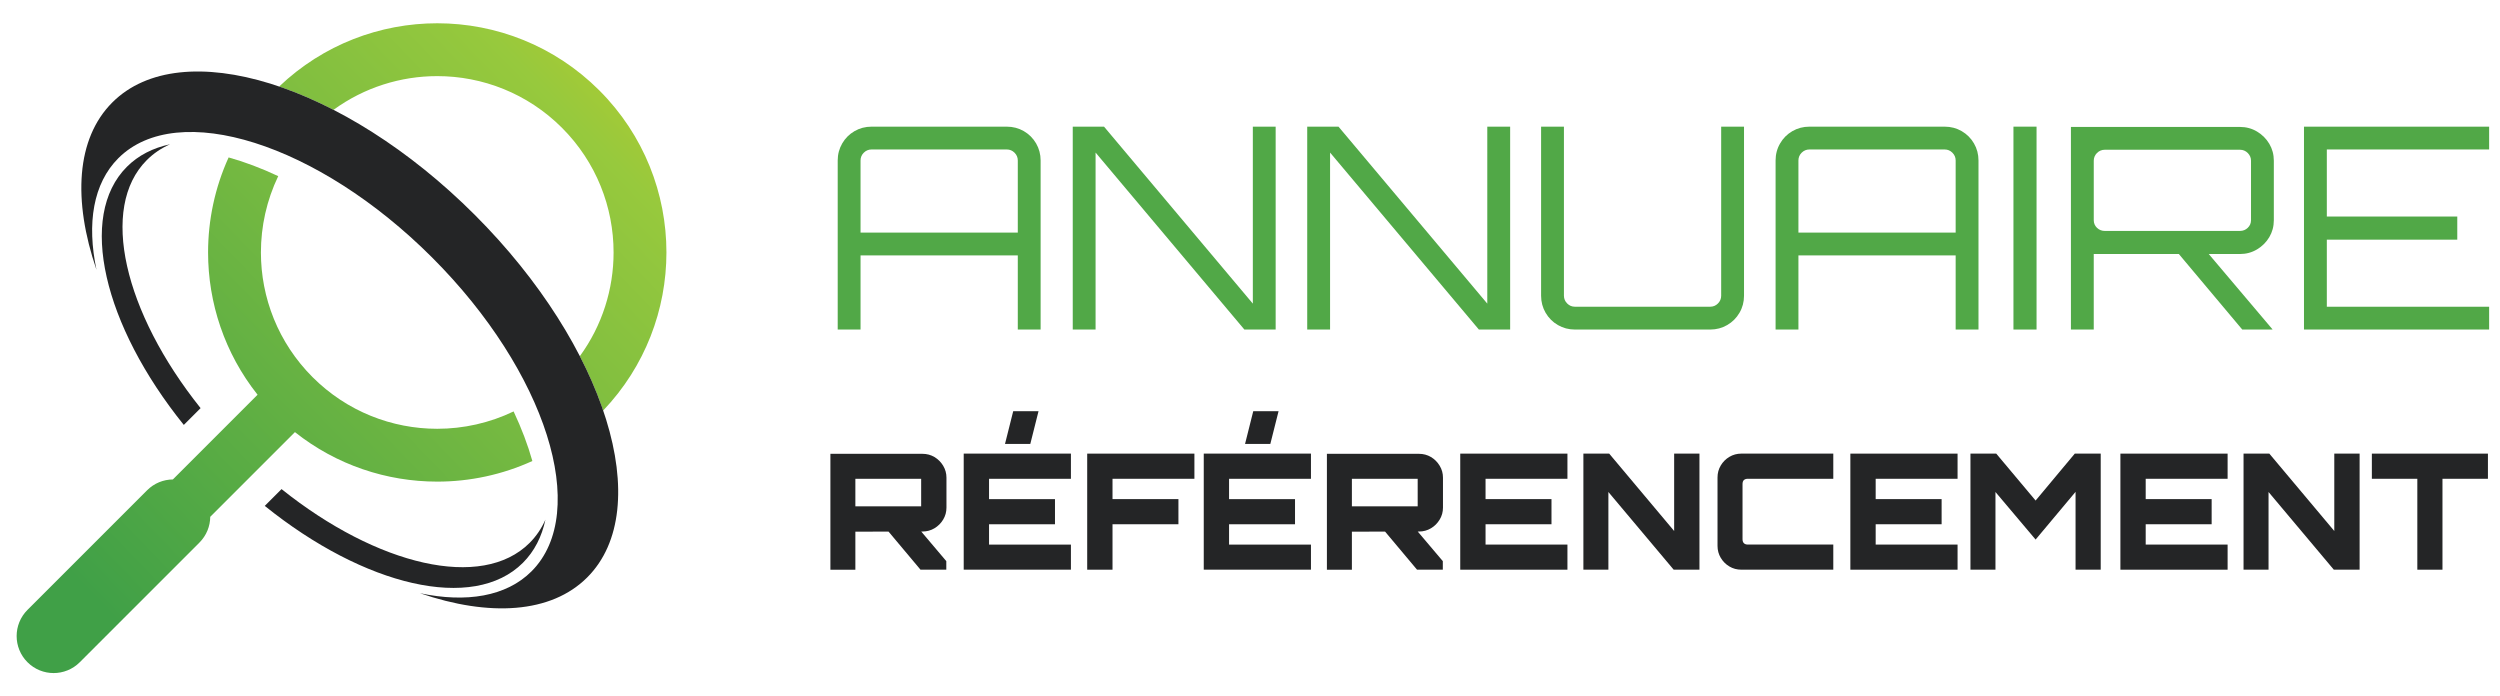
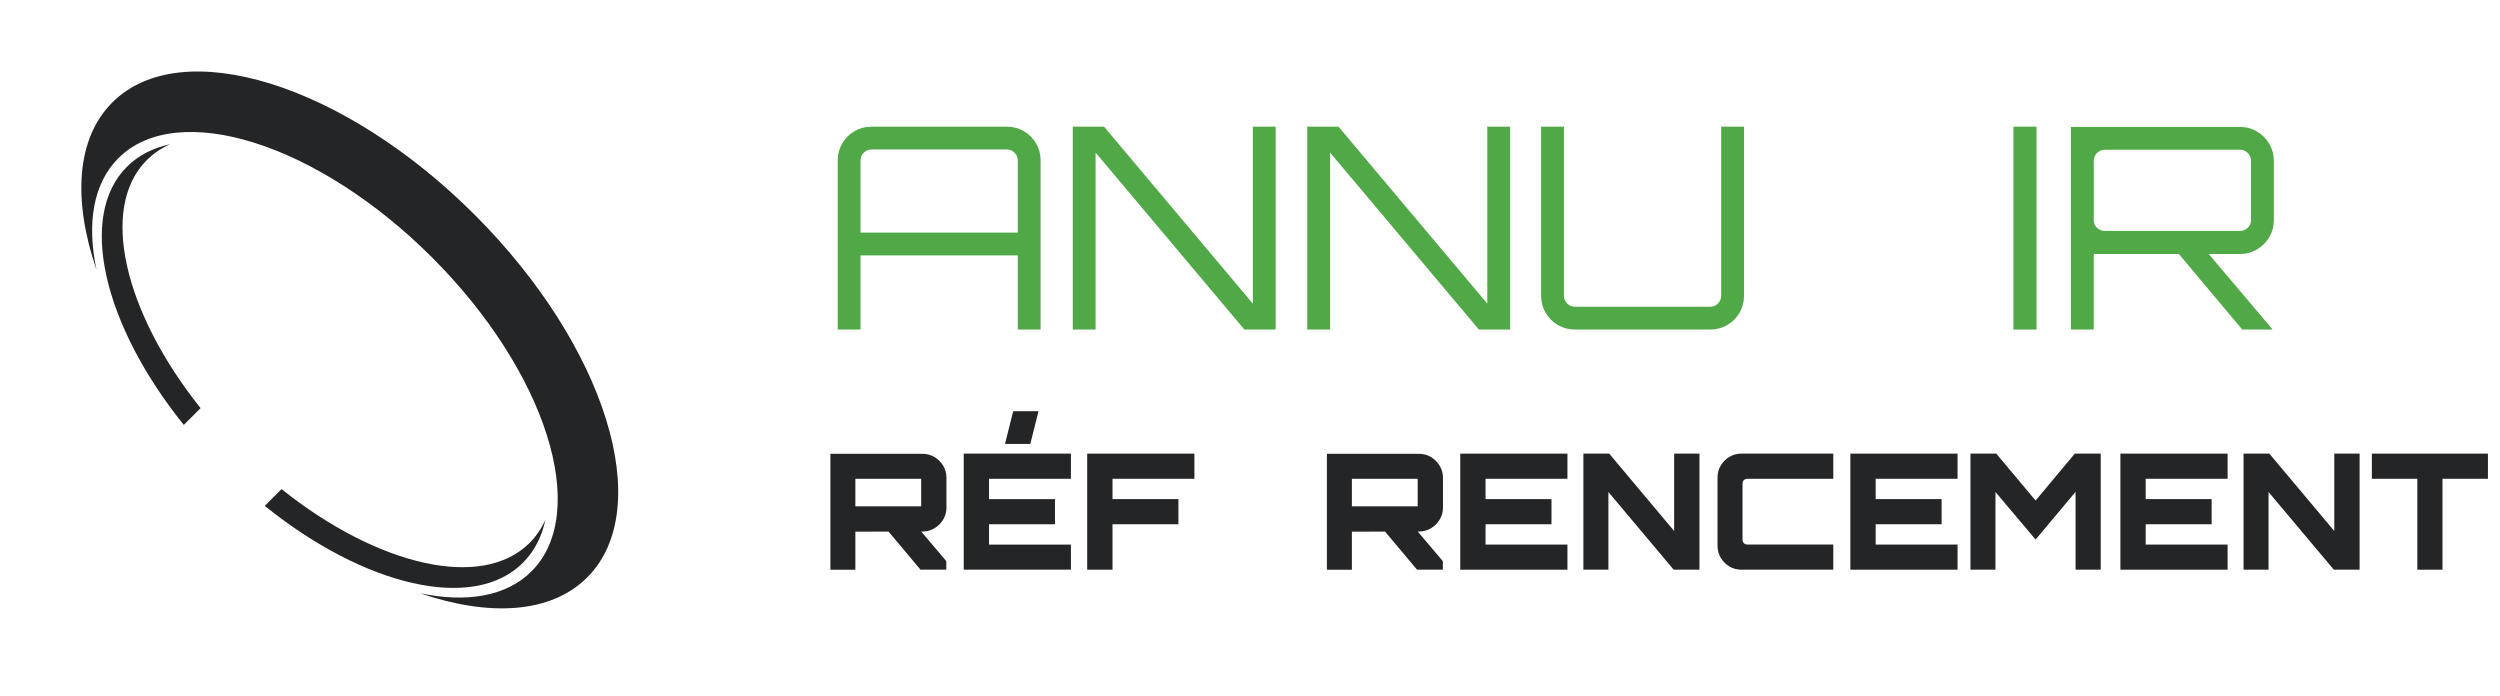
<svg xmlns="http://www.w3.org/2000/svg" version="1.1" id="Calque_1" x="0px" y="0px" width="236.539px" height="65.885px" viewBox="0 0 236.539 65.885" enable-background="new 0 0 236.539 65.885" xml:space="preserve">
  <linearGradient id="SVGID_1_" gradientUnits="userSpaceOnUse" x1="56.458" y1="55.942" x2="-15.571" y2="-13.635" gradientTransform="matrix(-1 0 0 1 64.629 0)">
    <stop offset="0" style="stop-color:#40A047" />
    <stop offset="0.64" style="stop-color:#97C93D" />
    <stop offset="1" style="stop-color:#FBD008" />
  </linearGradient>
-   <path fill="url(#SVGID_1_)" d="M57.069,38.843c-0.57-1.677-1.309-3.4-2.207-5.143c2.127-2.916,3.192-6.365,3.192-9.814  c0-4.271-1.629-8.539-4.887-11.798C49.91,8.831,45.64,7.202,41.371,7.202c-3.45,0-6.898,1.064-9.815,3.19  c-1.743-0.898-3.465-1.635-5.142-2.206c4.184-3.988,9.57-5.984,14.957-5.984c5.549,0,11.099,2.117,15.333,6.351  c4.234,4.233,6.351,9.782,6.351,15.333C63.054,29.272,61.058,34.659,57.069,38.843 M7.549,62.657  c-1.367,1.368-3.583,1.368-4.95-0.002c-1.366-1.365-1.366-3.582,0-4.949l11.32-11.319c0.673-0.674,1.553-1.016,2.438-1.024  l8.014-8.015c-3.122-3.932-4.683-8.696-4.683-13.462c0-3.072,0.648-6.143,1.944-8.991c1.517,0.424,3.09,1.018,4.693,1.77  c-1.092,2.277-1.638,4.749-1.638,7.222c0,4.268,1.629,8.538,4.886,11.795c3.259,3.259,7.527,4.888,11.797,4.888  c2.476,0,4.948-0.548,7.226-1.642c0.754,1.603,1.349,3.177,1.774,4.691c-2.852,1.3-5.925,1.95-9,1.95  c-4.766,0-9.531-1.562-13.464-4.683l-8.014,8.013c-0.008,0.885-0.35,1.765-1.024,2.439L7.549,62.657z" />
  <path fill-rule="evenodd" clip-rule="evenodd" fill="#242526" d="M55.56,54.632c-3.42,3.421-9.26,3.744-15.827,1.496  c4.387,0.924,8.168,0.315,10.555-2.069c5.604-5.604,1.396-18.896-9.399-29.692C30.094,13.573,16.802,9.365,11.197,14.968  c-2.386,2.387-2.992,6.167-2.069,10.555c-2.247-6.567-1.925-12.407,1.497-15.828c6.534-6.535,21.891-1.772,34.299,10.637  C57.333,32.741,62.095,48.098,55.56,54.632" />
  <path fill-rule="evenodd" clip-rule="evenodd" fill="#242526" d="M18.979,38.616c-7.249-9.075-9.599-18.958-5.09-23.467  c0.634-0.635,1.374-1.132,2.202-1.5c-1.609,0.343-2.996,1.044-4.082,2.129c-4.691,4.689-2.21,14.998,5.382,24.426L18.979,38.616z   M51.607,49.166c-0.369,0.828-0.865,1.568-1.499,2.202c-4.511,4.509-14.395,2.16-23.47-5.091l-1.587,1.589  c9.427,7.593,19.736,10.073,24.425,5.383C50.563,52.162,51.264,50.774,51.607,49.166z" />
  <g>
    <g>
      <g>
        <path fill="#51A847" d="M79.26,15.182c0-0.585,0.144-1.124,0.428-1.612c0.283-0.489,0.671-0.876,1.16-1.161     c0.489-0.282,1.025-0.425,1.613-0.425h12.798c0.588,0,1.124,0.143,1.613,0.425c0.489,0.285,0.875,0.672,1.161,1.161     c0.281,0.488,0.426,1.027,0.426,1.612v15.999h-2.16v-7.014H81.421v7.014H79.26V15.182z M96.299,22.008v-6.826     c0-0.283-0.103-0.528-0.306-0.733c-0.207-0.203-0.448-0.307-0.734-0.307H82.461c-0.284,0-0.53,0.104-0.734,0.307     c-0.205,0.205-0.306,0.45-0.306,0.733v6.826H96.299z" />
        <path fill="#51A847" d="M101.499,31.181V11.983h2.959l14.08,16.745V11.983h2.159v19.197h-2.96l-14.078-16.745v16.745H101.499z" />
        <path fill="#51A847" d="M123.683,31.181V11.983h2.959l14.079,16.745V11.983h2.162v19.197h-2.959l-14.079-16.745v16.745H123.683z" />
        <path fill="#51A847" d="M147.399,30.754c-0.489-0.283-0.875-0.671-1.161-1.16c-0.281-0.488-0.427-1.026-0.427-1.612V11.983h2.161     v15.998c0,0.283,0.104,0.528,0.307,0.732c0.206,0.206,0.447,0.307,0.733,0.307h12.8c0.283,0,0.528-0.101,0.732-0.307     c0.204-0.204,0.306-0.449,0.306-0.732V11.983h2.161v15.998c0,0.586-0.142,1.124-0.428,1.612c-0.283,0.489-0.672,0.877-1.159,1.16     c-0.489,0.284-1.027,0.427-1.612,0.427h-12.8C148.429,31.181,147.889,31.038,147.399,30.754z" />
-         <path fill="#51A847" d="M167.998,15.182c0-0.585,0.142-1.124,0.429-1.612c0.281-0.489,0.668-0.876,1.157-1.161     c0.49-0.282,1.027-0.425,1.613-0.425h12.799c0.589,0,1.126,0.143,1.614,0.425c0.489,0.285,0.876,0.672,1.159,1.161     c0.283,0.488,0.427,1.027,0.427,1.612v15.999h-2.16v-7.014h-14.877v7.014h-2.161V15.182z M185.036,22.008v-6.826     c0-0.283-0.103-0.528-0.307-0.733c-0.204-0.203-0.448-0.307-0.733-0.307h-12.799c-0.282,0-0.527,0.104-0.734,0.307     c-0.202,0.205-0.304,0.45-0.304,0.733v6.826H185.036z" />
        <path fill="#51A847" d="M190.504,31.181V11.983h2.185v19.197H190.504z" />
        <path fill="#51A847" d="M195.942,31.181V12.01h15.998c0.584,0,1.124,0.146,1.614,0.439c0.488,0.293,0.874,0.681,1.159,1.161     c0.283,0.479,0.427,1.012,0.427,1.599v5.625c0,0.588-0.144,1.12-0.427,1.601c-0.285,0.48-0.671,0.867-1.159,1.16     c-0.49,0.294-1.03,0.439-1.614,0.439h-13.839v7.146H195.942z M199.14,21.849h12.801c0.282,0,0.528-0.098,0.731-0.293     c0.206-0.195,0.309-0.437,0.309-0.722v-5.625c0-0.285-0.103-0.528-0.309-0.734c-0.203-0.204-0.449-0.306-0.731-0.306H199.14     c-0.282,0-0.527,0.102-0.733,0.306c-0.203,0.206-0.305,0.449-0.305,0.734v5.625c0,0.285,0.102,0.526,0.305,0.722     C198.612,21.751,198.857,21.849,199.14,21.849z M212.153,31.181l-6.268-7.466h2.827l6.295,7.439v0.026H212.153z" />
-         <path fill="#51A847" d="M217.993,31.181V11.983h17.518v2.158h-15.357v6.347h12.343v2.187h-12.343v6.346h15.357v2.16H217.993z" />
      </g>
    </g>
    <g>
      <path fill="#242526" d="M78.569,53.901V42.938h8.709c0.417,0,0.796,0.101,1.136,0.304c0.341,0.203,0.615,0.478,0.825,0.824    c0.206,0.346,0.311,0.721,0.311,1.128v2.837c0,0.406-0.104,0.783-0.311,1.129c-0.21,0.346-0.484,0.62-0.825,0.823    c-0.34,0.204-0.719,0.307-1.136,0.307l-6.347,0.014v3.599H78.569z M87.156,47.907V45.3h-6.225v2.607H87.156z M87.094,53.901    l-3.186-3.797h3.096l2.531,2.989v0.808H87.094z" />
      <path fill="#242526" d="M91.182,53.901V42.92h10.144v2.38h-7.747v1.923h6.239v2.379h-6.239v1.923h7.747v2.377H91.182z     M95.088,42.006l0.777-3.097h2.395l-0.778,3.097H95.088z" />
      <path fill="#242526" d="M102.866,53.901V42.92h10.144v2.38h-7.749v1.923h6.237v2.379h-6.237v4.3H102.866z" />
-       <path fill="#242526" d="M113.894,53.901V42.92h10.143v2.38h-7.749v1.923h6.241v2.379h-6.241v1.923h7.749v2.377H113.894z     M117.8,42.006l0.776-3.097h2.395l-0.779,3.097H117.8z" />
      <path fill="#242526" d="M125.546,53.901V42.938h8.709c0.418,0,0.796,0.101,1.137,0.304c0.343,0.203,0.615,0.478,0.823,0.824    c0.211,0.346,0.313,0.721,0.313,1.128v2.837c0,0.406-0.102,0.783-0.313,1.129c-0.208,0.346-0.48,0.62-0.823,0.823    c-0.341,0.204-0.719,0.307-1.137,0.307l-6.345,0.014v3.599H125.546z M134.135,47.907V45.3h-6.225v2.607H134.135z M134.073,53.901    l-3.186-3.797h3.094l2.532,2.989v0.808H134.073z" />
      <path fill="#242526" d="M138.162,53.901V42.92h10.142v2.38h-7.748v1.923h6.239v2.379h-6.239v1.923h7.748v2.377H138.162z" />
      <path fill="#242526" d="M149.813,53.901V42.92h2.442l6.146,7.321V42.92h2.394v10.981h-2.439l-6.177-7.351v7.351H149.813z" />
      <path fill="#242526" d="M164.763,53.901c-0.418,0-0.796-0.101-1.137-0.305c-0.342-0.202-0.612-0.476-0.815-0.815    c-0.205-0.34-0.307-0.719-0.307-1.135v-6.469c0-0.417,0.102-0.795,0.307-1.136c0.203-0.34,0.474-0.612,0.815-0.815    c0.341-0.204,0.719-0.307,1.137-0.307h8.695v2.38h-8.086c-0.161,0-0.287,0.042-0.373,0.123c-0.087,0.081-0.129,0.208-0.129,0.382    v5.216c0,0.162,0.042,0.288,0.129,0.374c0.086,0.087,0.212,0.13,0.373,0.13h8.086v2.377H164.763z" />
      <path fill="#242526" d="M175.073,53.901V42.92h10.143v2.38h-7.748v1.923h6.239v2.379h-6.239v1.923h7.748v2.377H175.073z" />
      <path fill="#242526" d="M186.436,53.901V42.92h2.44l3.724,4.44l3.706-4.44h2.455v10.981h-2.381v-7.365l-3.78,4.515l-3.798-4.5    v7.351H186.436z" />
      <path fill="#242526" d="M200.623,53.901V42.92h10.143v2.38h-7.75v1.923h6.24v2.379h-6.24v1.923h7.75v2.377H200.623z" />
      <path fill="#242526" d="M212.274,53.901V42.92h2.44l6.146,7.321V42.92h2.396v10.981h-2.441l-6.176-7.351v7.351H212.274z" />
      <path fill="#242526" d="M228.717,53.901V45.3h-4.302v-2.38h10.982v2.38h-4.301v8.602H228.717z" />
    </g>
  </g>
</svg>